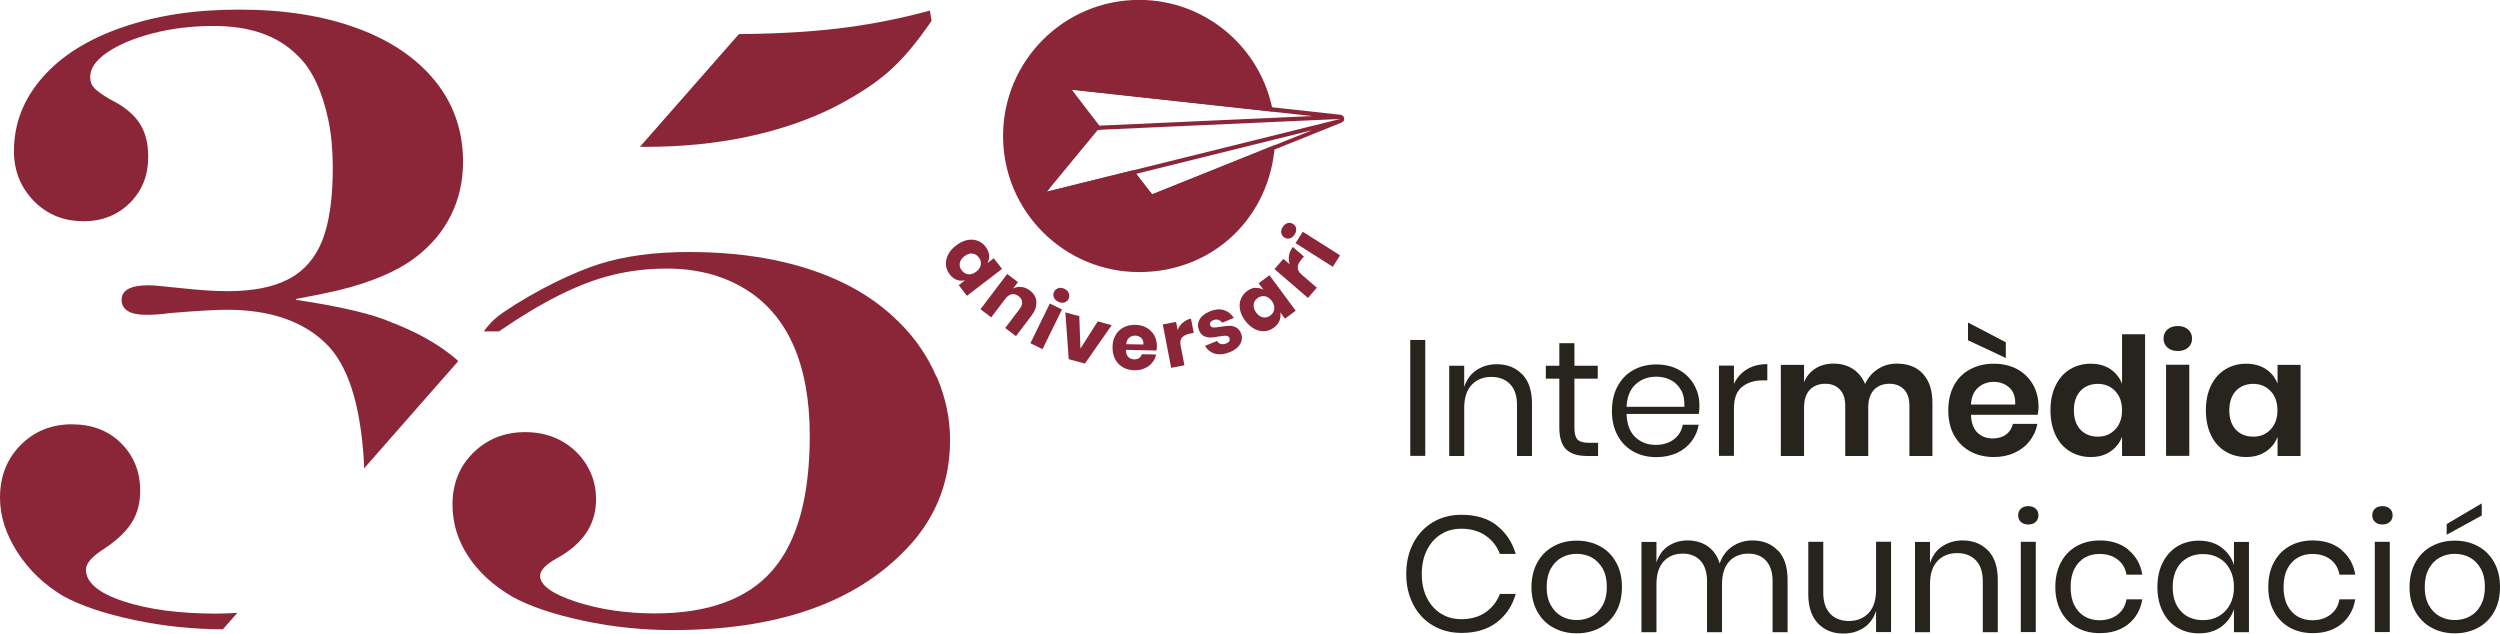
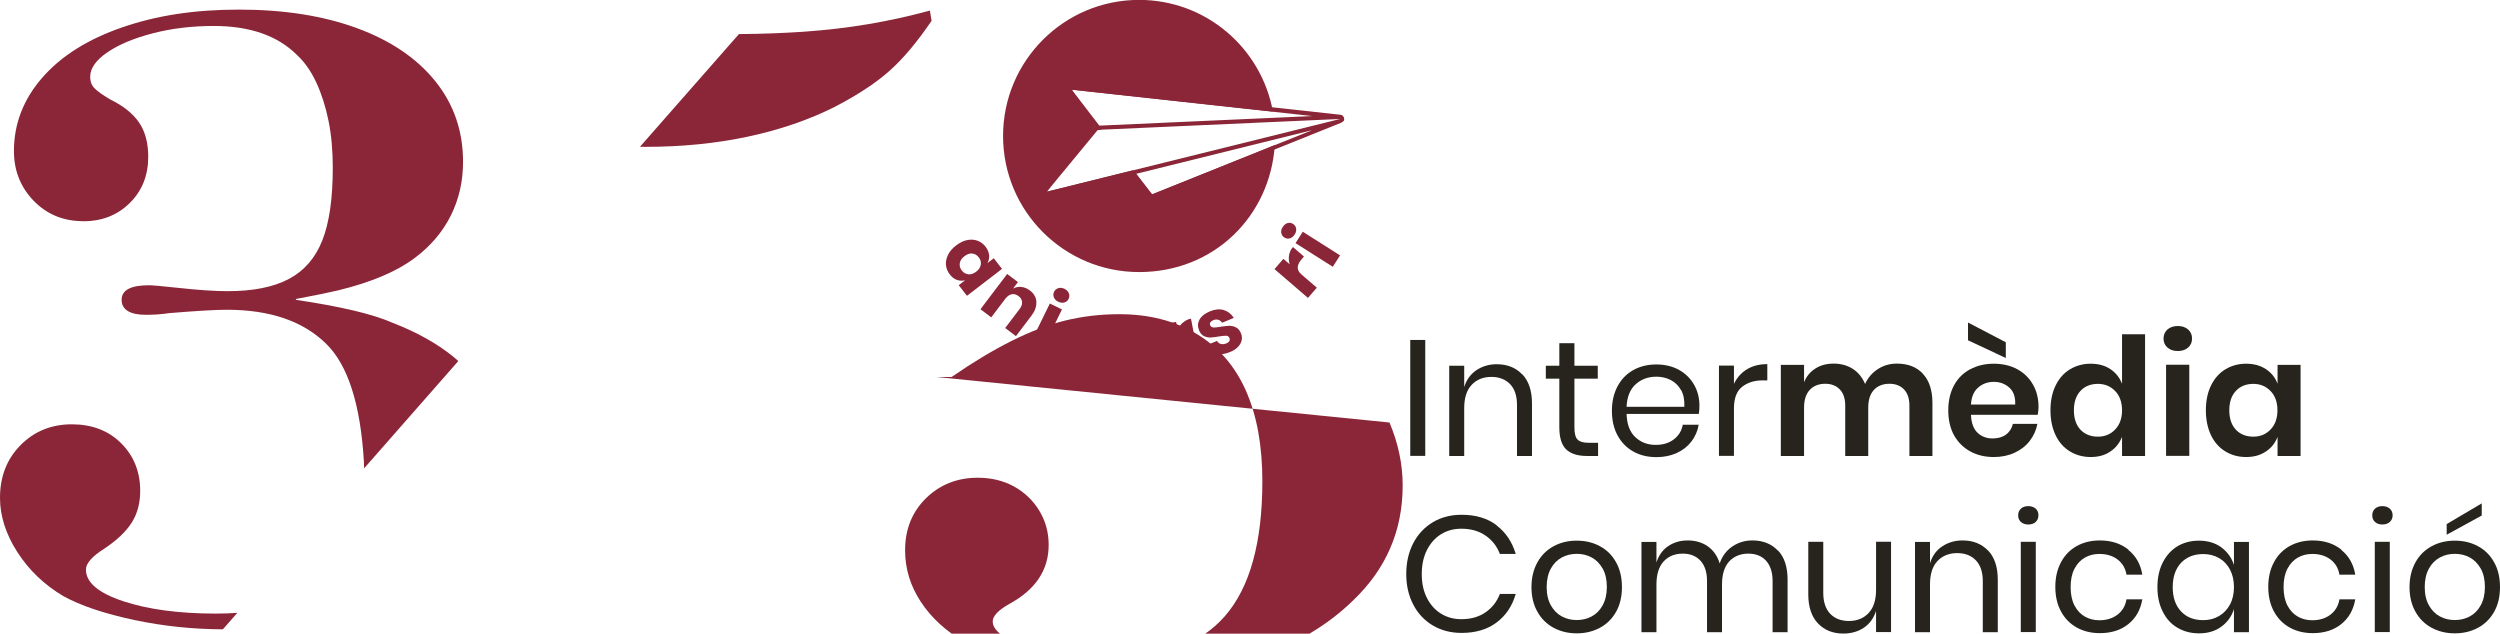
<svg xmlns="http://www.w3.org/2000/svg" id="Capa_2" viewBox="0 0 236.8 60.02">
  <defs>
    <style>.cls-1{fill:#8b2638;}.cls-2{fill:#27241e;}</style>
  </defs>
  <g id="Capa_1-2">
    <path class="cls-2" d="M135,32.2v10.98h-1.42v-10.98h1.42Z" />
    <path class="cls-2" d="M144.19,35.45c.61.64.92,1.56.92,2.77v4.97h-1.42v-4.84c0-.85-.22-1.51-.65-1.96s-1.03-.69-1.78-.69-1.4.25-1.87.76c-.47.5-.7,1.24-.7,2.2v4.53h-1.42v-8.55h1.42v2.02c.22-.7.61-1.23,1.16-1.6.56-.37,1.2-.56,1.92-.56,1,0,1.8.32,2.41.96Z" />
    <path class="cls-2" d="M151.37,41.94v1.25h-1.06c-.87,0-1.52-.21-1.96-.62-.43-.42-.65-1.11-.65-2.09v-4.61h-1.28v-1.23h1.28v-2.13h1.43v2.13h2.21v1.23h-2.21v4.64c0,.55.1.93.3,1.13.2.2.55.3,1.05.3h.87Z" />
    <path class="cls-2" d="M160.91,39.21h-6.84c.03.98.31,1.71.83,2.2.52.49,1.17.73,1.92.73.69,0,1.26-.17,1.72-.52s.75-.81.85-1.39h1.51c-.1.59-.33,1.12-.69,1.59-.36.47-.82.83-1.39,1.09-.57.26-1.22.39-1.93.39-.82,0-1.55-.18-2.18-.53s-1.13-.86-1.49-1.52c-.36-.66-.54-1.44-.54-2.33s.18-1.67.54-2.34.85-1.17,1.49-1.53c.63-.35,1.36-.53,2.18-.53s1.55.18,2.17.53c.62.35,1.09.83,1.42,1.42.33.59.49,1.25.49,1.96,0,.3-.02.56-.06.78ZM159.22,36.94c-.24-.43-.57-.74-.98-.95-.42-.21-.87-.31-1.35-.31-.78,0-1.43.24-1.96.72-.53.48-.82,1.19-.86,2.13h5.47c.03-.63-.07-1.16-.31-1.59Z" />
    <path class="cls-2" d="M165.47,34.98c.54-.33,1.18-.49,1.93-.49v1.54h-.44c-.8,0-1.45.21-1.96.62-.51.41-.76,1.09-.76,2.03v4.5h-1.42v-8.55h1.42v1.73c.28-.59.69-1.05,1.23-1.38Z" />
    <path class="cls-2" d="M182.13,35.4c.61.65.91,1.57.91,2.77v5.02h-2.18v-4.77c0-.66-.17-1.18-.51-1.53-.34-.36-.8-.54-1.39-.54s-1.1.19-1.46.58-.54.94-.54,1.68v4.58h-2.18v-4.77c0-.66-.17-1.18-.51-1.53-.34-.36-.8-.54-1.39-.54s-1.1.19-1.46.58-.54.94-.54,1.68v4.58h-2.2v-8.63h2.2v1.64c.23-.56.59-.99,1.08-1.3.49-.31,1.07-.46,1.72-.46.7,0,1.3.17,1.82.5.51.33.9.81,1.16,1.43.27-.59.67-1.06,1.21-1.41.54-.35,1.13-.52,1.8-.52,1.05,0,1.88.32,2.48.97Z" />
    <path class="cls-2" d="M193.01,39.29h-6.32c.03.77.24,1.33.62,1.7.38.36.86.54,1.43.54.51,0,.93-.12,1.27-.37.34-.25.55-.59.65-1.01h2.32c-.11.6-.36,1.14-.73,1.62-.37.48-.85.85-1.44,1.12s-1.24.4-1.96.4c-.84,0-1.59-.18-2.24-.54-.65-.36-1.16-.87-1.53-1.53-.36-.66-.54-1.45-.54-2.35s.18-1.69.54-2.36c.36-.67.87-1.18,1.53-1.53s1.4-.53,2.24-.53,1.6.18,2.24.53,1.13.84,1.48,1.46c.35.62.52,1.32.52,2.11,0,.22-.03.47-.08.75ZM189.99,32.41v1.5l-3.58-1.68v-1.68l3.58,1.87ZM190.33,36.72c-.4-.36-.89-.55-1.47-.55s-1.09.18-1.5.55c-.41.36-.63.9-.67,1.6h4.19c.03-.71-.15-1.24-.55-1.6Z" />
    <path class="cls-2" d="M199.89,34.96c.51.34.88.8,1.11,1.39v-4.69h2.18v11.53h-2.18v-1.81c-.23.58-.6,1.05-1.11,1.39-.51.35-1.13.52-1.86.52s-1.38-.18-1.96-.53c-.58-.35-1.04-.86-1.36-1.53s-.49-1.46-.49-2.36.16-1.69.49-2.36.78-1.18,1.36-1.53c.58-.35,1.24-.53,1.96-.53s1.35.17,1.86.51ZM197.06,37.03c-.42.45-.62,1.06-.62,1.84s.21,1.39.62,1.83c.42.44.97.66,1.65.66s1.21-.23,1.64-.68c.43-.45.65-1.06.65-1.81s-.21-1.38-.65-1.83c-.43-.45-.98-.68-1.64-.68s-1.24.22-1.65.67Z" />
    <path class="cls-2" d="M205.3,31.21c.25-.22.58-.33.98-.33s.73.11.98.33c.25.22.37.51.37.86s-.12.63-.37.85c-.25.22-.58.33-.98.33s-.73-.11-.98-.33c-.25-.22-.37-.51-.37-.85s.12-.64.37-.86ZM207.37,34.55v8.63h-2.2v-8.63h2.2Z" />
    <path class="cls-2" d="M214.62,34.96c.52.34.89.8,1.11,1.39v-1.79h2.18v8.63h-2.18v-1.81c-.22.58-.59,1.05-1.11,1.39-.52.35-1.14.52-1.87.52s-1.38-.18-1.96-.53c-.58-.35-1.04-.86-1.36-1.53s-.49-1.46-.49-2.36.16-1.69.49-2.36.78-1.18,1.36-1.53c.58-.35,1.24-.53,1.96-.53s1.35.17,1.87.51ZM211.78,37.03c-.42.45-.62,1.06-.62,1.84s.21,1.39.62,1.83c.42.44.97.66,1.65.66s1.21-.23,1.64-.68c.43-.45.65-1.06.65-1.81s-.21-1.38-.65-1.83c-.43-.45-.98-.68-1.64-.68s-1.24.22-1.65.67Z" />
    <path class="cls-2" d="M141.76,49.77c.87.66,1.47,1.56,1.81,2.7h-1.5c-.28-.73-.73-1.31-1.36-1.74-.62-.43-1.39-.65-2.29-.65-.72,0-1.36.17-1.92.52-.57.35-1.01.85-1.34,1.5-.33.65-.49,1.41-.49,2.28s.16,1.61.49,2.26.77,1.14,1.34,1.49,1.21.52,1.92.52c.9,0,1.67-.22,2.29-.65.62-.43,1.08-1.01,1.36-1.74h1.5c-.33,1.14-.93,2.04-1.81,2.7-.87.66-1.98.99-3.32.99-1.03,0-1.94-.24-2.73-.71-.79-.47-1.41-1.13-1.85-1.98-.44-.85-.66-1.81-.66-2.89s.22-2.06.66-2.91,1.06-1.51,1.85-1.99c.79-.47,1.7-.71,2.73-.71,1.34,0,2.45.33,3.32.99Z" />
    <path class="cls-2" d="M151.55,51.74c.65.35,1.16.86,1.53,1.53.37.66.55,1.44.55,2.34s-.18,1.67-.55,2.33c-.37.66-.88,1.17-1.53,1.52-.65.35-1.38.53-2.2.53s-1.55-.18-2.2-.53-1.16-.86-1.53-1.52c-.37-.66-.56-1.44-.56-2.33s.19-1.67.56-2.34.88-1.17,1.53-1.53c.65-.35,1.38-.53,2.2-.53s1.56.18,2.2.53ZM147.94,52.8c-.43.23-.78.58-1.04,1.05-.26.47-.4,1.06-.4,1.75s.13,1.26.4,1.74.61.82,1.04,1.05c.43.23.9.34,1.41.34s.98-.11,1.41-.34c.43-.23.78-.58,1.04-1.05.26-.47.4-1.05.4-1.74s-.13-1.28-.4-1.75c-.27-.47-.61-.82-1.04-1.05-.43-.23-.9-.34-1.41-.34s-.98.11-1.41.34Z" />
    <path class="cls-2" d="M168.41,52.14c.61.64.91,1.56.91,2.77v4.97h-1.42v-4.84c0-.84-.21-1.48-.62-1.93-.41-.45-.97-.67-1.69-.67s-1.35.25-1.8.74c-.45.49-.68,1.22-.68,2.17v4.53h-1.42v-4.84c0-.84-.21-1.48-.62-1.93-.42-.45-.98-.67-1.68-.67-.76,0-1.36.25-1.81.74-.45.49-.68,1.22-.68,2.17v4.53h-1.42v-8.55h1.42v1.95c.21-.67.58-1.19,1.11-1.55.54-.36,1.15-.54,1.85-.54s1.36.18,1.89.55c.53.37.92.91,1.14,1.63.24-.7.64-1.23,1.2-1.61.56-.38,1.19-.57,1.9-.57,1,0,1.8.32,2.41.96Z" />
    <path class="cls-2" d="M179.12,51.32v8.55h-1.42v-2.01c-.22.7-.61,1.23-1.16,1.6-.56.37-1.2.55-1.94.55-.99,0-1.79-.32-2.4-.96s-.92-1.56-.92-2.75v-4.98h1.42v4.84c0,.85.22,1.51.65,1.97.44.46,1.03.69,1.78.69s1.4-.25,1.87-.76c.47-.5.7-1.24.7-2.2v-4.55h1.42Z" />
    <path class="cls-2" d="M188.31,52.14c.61.64.92,1.56.92,2.77v4.97h-1.42v-4.84c0-.85-.22-1.51-.65-1.96-.44-.46-1.03-.69-1.78-.69s-1.4.25-1.87.76c-.47.5-.7,1.24-.7,2.2v4.53h-1.42v-8.55h1.42v2.02c.22-.7.6-1.23,1.16-1.6.56-.37,1.2-.56,1.92-.56,1,0,1.8.32,2.42.96Z" />
    <path class="cls-2" d="M191.42,48.18c.18-.16.41-.24.7-.24s.52.08.7.24c.18.16.26.37.26.63s-.09.47-.26.63-.41.24-.7.24-.52-.08-.7-.24-.26-.37-.26-.63.09-.47.26-.63ZM192.83,51.32v8.55h-1.42v-8.55h1.42Z" />
    <path class="cls-2" d="M201.6,52.09c.72.58,1.16,1.36,1.32,2.34h-1.5c-.1-.61-.39-1.09-.85-1.44-.46-.35-1.04-.52-1.72-.52-.5,0-.95.11-1.36.34s-.74.58-.99,1.05c-.25.47-.37,1.06-.37,1.75s.12,1.28.37,1.75c.25.47.58.82.99,1.05s.87.34,1.36.34c.69,0,1.26-.18,1.72-.53.46-.35.75-.84.85-1.45h1.5c-.17.99-.61,1.77-1.32,2.34-.72.58-1.62.86-2.71.86-.82,0-1.55-.18-2.18-.53-.63-.35-1.13-.86-1.49-1.52-.36-.66-.54-1.44-.54-2.33s.18-1.67.54-2.34.85-1.17,1.49-1.53c.63-.35,1.36-.53,2.18-.53,1.09,0,1.99.29,2.71.87Z" />
    <path class="cls-2" d="M210.39,51.84c.58.42.98.97,1.21,1.67v-2.18h1.42v8.55h-1.42v-2.18c-.23.7-.63,1.25-1.21,1.67-.58.42-1.28.62-2.11.62-.76,0-1.43-.18-2.03-.53s-1.06-.86-1.39-1.52c-.34-.66-.51-1.44-.51-2.33s.17-1.67.51-2.34c.34-.66.8-1.17,1.39-1.53.59-.35,1.27-.53,2.03-.53.83,0,1.53.21,2.11.62ZM206.59,53.31c-.52.56-.79,1.32-.79,2.3s.26,1.74.79,2.3c.52.56,1.22.83,2.1.83.56,0,1.06-.13,1.5-.39.44-.26.79-.63,1.04-1.1.25-.47.37-1.02.37-1.64s-.12-1.17-.37-1.65-.59-.84-1.04-1.1c-.44-.25-.94-.38-1.5-.38-.87,0-1.57.28-2.1.83Z" />
    <path class="cls-2" d="M221.77,52.09c.72.58,1.16,1.36,1.32,2.34h-1.5c-.1-.61-.39-1.09-.85-1.44s-1.04-.52-1.72-.52c-.5,0-.95.11-1.36.34s-.74.58-.99,1.05c-.25.47-.37,1.06-.37,1.75s.12,1.28.37,1.75.58.82.99,1.05.86.34,1.36.34c.68,0,1.26-.18,1.72-.53.46-.35.75-.84.85-1.45h1.5c-.17.99-.61,1.77-1.32,2.34-.72.58-1.62.86-2.71.86-.82,0-1.55-.18-2.18-.53s-1.13-.86-1.49-1.52c-.36-.66-.54-1.44-.54-2.33s.18-1.67.54-2.34.85-1.17,1.49-1.53c.63-.35,1.36-.53,2.18-.53,1.09,0,1.99.29,2.71.87Z" />
    <path class="cls-2" d="M224.96,48.18c.18-.16.41-.24.7-.24s.52.08.7.24c.18.16.27.37.27.63s-.09.47-.27.63-.41.24-.7.24-.53-.08-.7-.24c-.18-.16-.26-.37-.26-.63s.09-.47.26-.63ZM226.36,51.32v8.55h-1.42v-8.55h1.42Z" />
    <path class="cls-2" d="M234.72,51.74c.65.35,1.16.86,1.53,1.53.37.66.55,1.44.55,2.34s-.18,1.67-.55,2.33c-.37.66-.88,1.17-1.53,1.52-.65.35-1.38.53-2.2.53s-1.55-.18-2.2-.53-1.16-.86-1.53-1.52c-.37-.66-.56-1.44-.56-2.33s.19-1.67.56-2.34.88-1.17,1.53-1.53c.65-.35,1.38-.53,2.2-.53s1.56.18,2.2.53ZM231.11,52.8c-.43.23-.78.58-1.04,1.05-.26.47-.4,1.06-.4,1.75s.13,1.26.4,1.74.61.82,1.04,1.05c.43.23.9.34,1.41.34s.98-.11,1.41-.34c.43-.23.78-.58,1.04-1.05.26-.47.4-1.05.4-1.74s-.13-1.28-.4-1.75c-.27-.47-.61-.82-1.04-1.05-.43-.23-.9-.34-1.41-.34s-.98.11-1.41.34ZM235.07,48.83l-3.32,1.82v-1.01l3.32-1.96v1.15Z" />
    <path class="cls-1" d="M7.89,20.96c1.75,0,3.22-.57,4.39-1.72,1.17-1.15,1.76-2.61,1.76-4.39,0-1.3-.28-2.37-.85-3.22s-1.48-1.59-2.75-2.21c-.73-.43-1.23-.79-1.5-1.07-.27-.28-.4-.64-.4-1.07,0-.81.55-1.59,1.64-2.33,1.09-.74,2.53-1.34,4.31-1.8,1.78-.46,3.7-.69,5.75-.69,3.43,0,6.06.92,7.89,2.75.73.67,1.34,1.55,1.84,2.63.5,1.08.88,2.29,1.15,3.62.27,1.34.4,2.81.4,4.43,0,2.91-.33,5.21-.99,6.88-.66,1.67-1.72,2.89-3.18,3.66s-3.39,1.15-5.79,1.15c-1.24,0-2.82-.11-4.74-.32-1.48-.16-2.39-.24-2.71-.24-1.73,0-2.59.46-2.59,1.38s.77,1.42,2.31,1.42c.73,0,1.46-.05,2.19-.16,2.64-.22,4.47-.32,5.46-.32,4.05,0,7.16,1.05,9.35,3.16,2.1,2,3.32,5.75,3.64,11.25.01.21,0,.41.02.61l8.92-10.16c-.14-.12-.27-.25-.42-.37-1.55-1.27-3.47-2.35-5.77-3.24-1.89-.84-4.95-1.56-9.19-2.19v-.08c1.86-.35,3.18-.62,3.97-.81,3.13-.76,5.56-1.78,7.29-3.08,1.51-1.13,2.65-2.48,3.42-4.03.77-1.55,1.15-3.24,1.15-5.08,0-2.91-.88-5.46-2.63-7.63-1.75-2.17-4.22-3.85-7.41-5.02-3.18-1.17-6.91-1.76-11.17-1.76s-7.82.56-11.07,1.68c-3.25,1.12-5.78,2.71-7.57,4.76-1.79,2.05-2.69,4.37-2.69,6.96,0,1.86.63,3.43,1.88,4.72,1.25,1.28,2.81,1.92,4.68,1.92Z" />
    <path class="cls-1" d="M22.49,58.05c-.64.04-1.31.07-2.01.07-3.51,0-6.44-.39-8.8-1.17-2.36-.78-3.54-1.78-3.54-3,0-.59.58-1.25,1.74-1.98,1.21-.81,2.08-1.64,2.61-2.49s.79-1.84.79-2.98c0-1.81-.6-3.31-1.8-4.51-1.2-1.2-2.76-1.8-4.68-1.8s-3.56.66-4.86,1.98c-1.3,1.32-1.94,2.98-1.94,4.98,0,1.73.55,3.44,1.64,5.14s2.54,3.09,4.35,4.17c1.67.92,3.92,1.67,6.74,2.27,2.75.58,5.55.87,8.38.88l1.37-1.56Z" />
    <path class="cls-1" d="M60.59,13.9c.17,0,.35.01.52.01,3.45,0,6.7-.32,9.74-.97s5.78-1.59,8.24-2.83c2.13-1.11,3.85-2.23,5.14-3.38,1.3-1.15,2.63-2.73,4.01-4.76l-.16-.97c-1.86.51-3.79.94-5.79,1.28-2,.34-4.08.58-6.23.73-1.9.13-3.93.2-6.07.22l-9.38,10.68Z" />
-     <path class="cls-1" d="M88.71,35.71c-.84-1.96-2.02-3.69-3.56-5.2-1.48-1.48-3.22-2.71-5.2-3.68-1.98-.97-4.2-1.71-6.66-2.21-2.46-.5-5.14-.75-8.06-.75-3.24,0-6.05.38-8.44,1.13-2.39.76-5.97,2.44-9.19,4.64-1.19.81-1.76,1.75-1.76,1.75h1.42c2-1.38,3.88-2.51,5.65-3.4,1.77-.89,3.46-1.54,5.08-1.94s3.35-.61,5.18-.61c2.78,0,5.21.62,7.29,1.86,2.08,1.24,3.64,3.04,4.68,5.38,1.04,2.35,1.56,5.21,1.56,8.58,0,5.8-1.18,10.06-3.54,12.77-2.36,2.71-6.07,4.07-11.11,4.07-2.75,0-5.26-.37-7.51-1.11-2.25-.74-3.38-1.56-3.38-2.45,0-.51.53-1.07,1.58-1.66,2.48-1.35,3.72-3.21,3.72-5.59,0-1.19-.3-2.27-.89-3.24-.59-.97-1.39-1.73-2.39-2.29-1-.55-2.15-.83-3.44-.83-1.94,0-3.58.65-4.9,1.94-1.32,1.3-1.98,2.94-1.98,4.94,0,1.73.49,3.35,1.48,4.86.98,1.51,2.38,2.79,4.19,3.85,1.67.92,3.91,1.67,6.7,2.27s5.62.89,8.48.89c9.55,0,16.76-2.39,21.62-7.16,3.1-2.97,4.66-6.58,4.66-10.85,0-2.02-.42-4.01-1.25-5.97Z" />
+     <path class="cls-1" d="M88.71,35.71h1.42c2-1.38,3.88-2.51,5.65-3.4,1.77-.89,3.46-1.54,5.08-1.94s3.35-.61,5.18-.61c2.78,0,5.21.62,7.29,1.86,2.08,1.24,3.64,3.04,4.68,5.38,1.04,2.35,1.56,5.21,1.56,8.58,0,5.8-1.18,10.06-3.54,12.77-2.36,2.71-6.07,4.07-11.11,4.07-2.75,0-5.26-.37-7.51-1.11-2.25-.74-3.38-1.56-3.38-2.45,0-.51.53-1.07,1.58-1.66,2.48-1.35,3.72-3.21,3.72-5.59,0-1.19-.3-2.27-.89-3.24-.59-.97-1.39-1.73-2.39-2.29-1-.55-2.15-.83-3.44-.83-1.94,0-3.58.65-4.9,1.94-1.32,1.3-1.98,2.94-1.98,4.94,0,1.73.49,3.35,1.48,4.86.98,1.51,2.38,2.79,4.19,3.85,1.67.92,3.91,1.67,6.7,2.27s5.62.89,8.48.89c9.55,0,16.76-2.39,21.62-7.16,3.1-2.97,4.66-6.58,4.66-10.85,0-2.02-.42-4.01-1.25-5.97Z" />
    <path class="cls-1" d="M109.13,18.42l-1.81-2.29-8.18,2.03,4.6-6.16-2.23-3.51,19.06,2.08c-1.09-6.01-6.34-10.58-12.67-10.58-7.12,0-12.89,5.77-12.89,12.89s5.77,12.89,12.89,12.89,12.4-5.31,12.85-12.03l-11.62,4.67Z" />
    <path class="cls-1" d="M127.26,11.49s.02-.03.03-.05c.01-.02.02-.04.02-.06,0-.02,0-.04.01-.06,0-.01,0-.03,0-.04,0,0,0-.02,0-.03,0,0,0-.02,0-.03,0-.02-.01-.04-.02-.06,0-.02,0-.04-.02-.06-.01-.03-.03-.05-.05-.08,0-.01-.02-.03-.03-.04-.03-.03-.07-.06-.11-.08-.01,0-.03,0-.04-.01-.02,0-.05-.02-.08-.02l-25.42-2.78s-.03,0-.04,0c-.14,0-.27.08-.35.2-.08.14-.07.31.03.44l2.51,3.27s-.03.02-.04.04l-4.84,5.86c-.11.13-.12.32-.03.46.07.12.2.18.33.18.03,0,.06,0,.1-.01l7.97-1.98,1.6,2.09c.08.1.19.16.31.16.05,0,.1-.01.15-.03l17.8-7.15s.02-.01.03-.02c.02-.01.04-.02.06-.04.02-.01.03-.03.05-.04.01-.02.03-.03.04-.05ZM124.37,10.99l-20.24.91-2.61-3.4,22.84,2.5ZM99.15,18.16l4.81-5.83.46-.05,22.52-1.01-27.79,6.89ZM109.13,18.42l-1.5-1.96,16.65-4.13-15.15,6.08Z" />
    <path class="cls-1" d="M93.69,24.15c.03.27-.03.53-.16.77l.6-.46.78,1.01-3.32,2.55-.78-1.01.6-.46c-.27.06-.53.05-.78-.04-.26-.09-.48-.27-.67-.52-.21-.27-.33-.57-.36-.89s.04-.64.2-.97.42-.62.76-.88c.35-.27.7-.44,1.05-.51.35-.07.68-.05.98.06s.56.3.77.58c.19.25.3.52.33.79ZM92.1,24.01c-.25-.02-.49.06-.75.26s-.4.41-.44.66c-.04.24.02.47.19.69.16.21.37.33.62.36s.5-.06.75-.25c.25-.19.39-.41.43-.66.04-.25-.02-.48-.19-.69-.17-.22-.37-.34-.62-.36Z" />
    <path class="cls-1" d="M98.16,28.59c.03.43-.12.86-.46,1.31l-1.47,1.94-1.02-.77,1.38-1.82c.17-.22.24-.44.22-.66-.02-.21-.13-.4-.33-.54-.21-.16-.42-.22-.64-.18-.22.04-.42.18-.61.42l-1.34,1.77-1.02-.77,2.53-3.34,1.02.77-.46.61c.25-.13.51-.18.79-.15.28.03.54.14.8.33.38.29.59.65.62,1.07Z" />
    <path class="cls-1" d="M100.59,29.31l-1.84,3.76-1.15-.56,1.84-3.76,1.15.56ZM100.25,27.29c.18-.05.38-.03.58.07.21.1.34.24.41.42.07.18.06.35-.02.53-.08.17-.22.28-.4.34-.18.05-.38.03-.58-.07-.21-.1-.35-.24-.42-.42-.07-.18-.06-.35.02-.52.09-.18.22-.29.4-.34Z" />
-     <path class="cls-1" d="M102.33,33.03l1.65-2.59,1.32.36-2.54,3.64-1.53-.42-.32-4.43,1.32.36.11,3.07Z" />
    <path class="cls-1" d="M109.55,33.2l-2.9-.06c0,.32.08.54.23.68.14.14.33.21.55.22.19,0,.35-.04.47-.13.13-.09.21-.21.25-.36l1.36.03c-.06.29-.19.56-.38.78-.19.23-.43.41-.72.53-.29.13-.61.19-.96.18-.41,0-.77-.1-1.09-.28-.31-.18-.56-.43-.73-.76s-.26-.71-.25-1.15c0-.44.1-.82.29-1.14.18-.32.44-.56.76-.73s.69-.25,1.1-.24c.41,0,.78.1,1.09.28.31.18.55.42.72.73.17.31.25.67.24,1.07,0,.1-.02.22-.04.34ZM108.1,32.01c-.15-.14-.34-.21-.56-.22-.24,0-.43.06-.59.2-.16.14-.25.34-.27.61l1.63.03c0-.27-.06-.48-.21-.62Z" />
    <path class="cls-1" d="M112.05,30.56c.22-.2.47-.32.76-.38l.26,1.35-.36.07c-.33.06-.58.19-.74.36s-.2.44-.14.77l.36,1.87-1.26.24-.79-4.11,1.26-.24.15.77c.11-.28.27-.52.49-.71Z" />
    <path class="cls-1" d="M115.92,29.37c.39.12.71.37.95.74l-1.11.46c-.1-.14-.22-.24-.37-.28s-.31-.03-.48.04c-.13.06-.22.13-.27.21-.05.09-.05.18,0,.29.05.12.15.18.3.19.15,0,.38-.01.67-.07.32-.05.6-.08.82-.09.22,0,.43.04.64.15.21.1.36.29.48.57.09.22.11.44.06.66s-.17.43-.35.62-.43.35-.74.48c-.52.22-.99.27-1.4.17-.41-.1-.74-.35-.98-.75l1.14-.47c.09.16.21.26.37.29.16.04.33.02.53-.06.13-.06.22-.13.27-.22.04-.09.04-.19,0-.29-.05-.13-.16-.2-.31-.21-.15,0-.38.02-.7.07-.31.06-.57.09-.79.1-.21,0-.42-.04-.62-.14-.2-.1-.35-.28-.46-.55-.14-.35-.13-.68.05-1.01.17-.32.5-.58.98-.78.49-.2.93-.24,1.33-.12Z" />
-     <path class="cls-1" d="M118.91,27.27c.27-.02.53.04.76.17l-.45-.61,1.02-.76,2.49,3.36-1.02.76-.45-.61c.06.27.04.53-.06.78-.1.25-.28.48-.53.67-.28.21-.58.32-.9.34-.32.02-.64-.05-.96-.22s-.61-.43-.87-.78c-.26-.35-.43-.71-.49-1.06s-.04-.68.08-.98.31-.55.59-.76c.26-.19.52-.3.79-.32ZM118.75,28.86c-.03.24.05.5.24.75.19.26.41.41.65.45.24.04.47-.01.69-.18.22-.16.34-.37.37-.62.03-.25-.05-.5-.23-.75-.19-.25-.4-.4-.65-.45-.25-.04-.48.01-.7.17-.22.16-.35.37-.37.61Z" />
    <path class="cls-1" d="M122.1,24.17c.05-.29.17-.55.37-.77l1.04.9-.24.28c-.22.26-.34.5-.35.74-.01.24.11.47.37.69l1.44,1.24-.84.97-3.17-2.73.84-.97.6.51c-.09-.29-.11-.58-.06-.87Z" />
    <path class="cls-1" d="M121.36,22.07c-.03-.19.01-.38.14-.57.12-.19.28-.32.46-.37s.36-.02.52.08c.16.1.26.25.29.43.03.19-.01.38-.14.57-.12.19-.28.32-.46.37s-.35.02-.51-.08c-.17-.1-.26-.25-.3-.44ZM123.4,21.95l3.53,2.24-.69,1.08-3.53-2.24.69-1.08Z" />
  </g>
</svg>